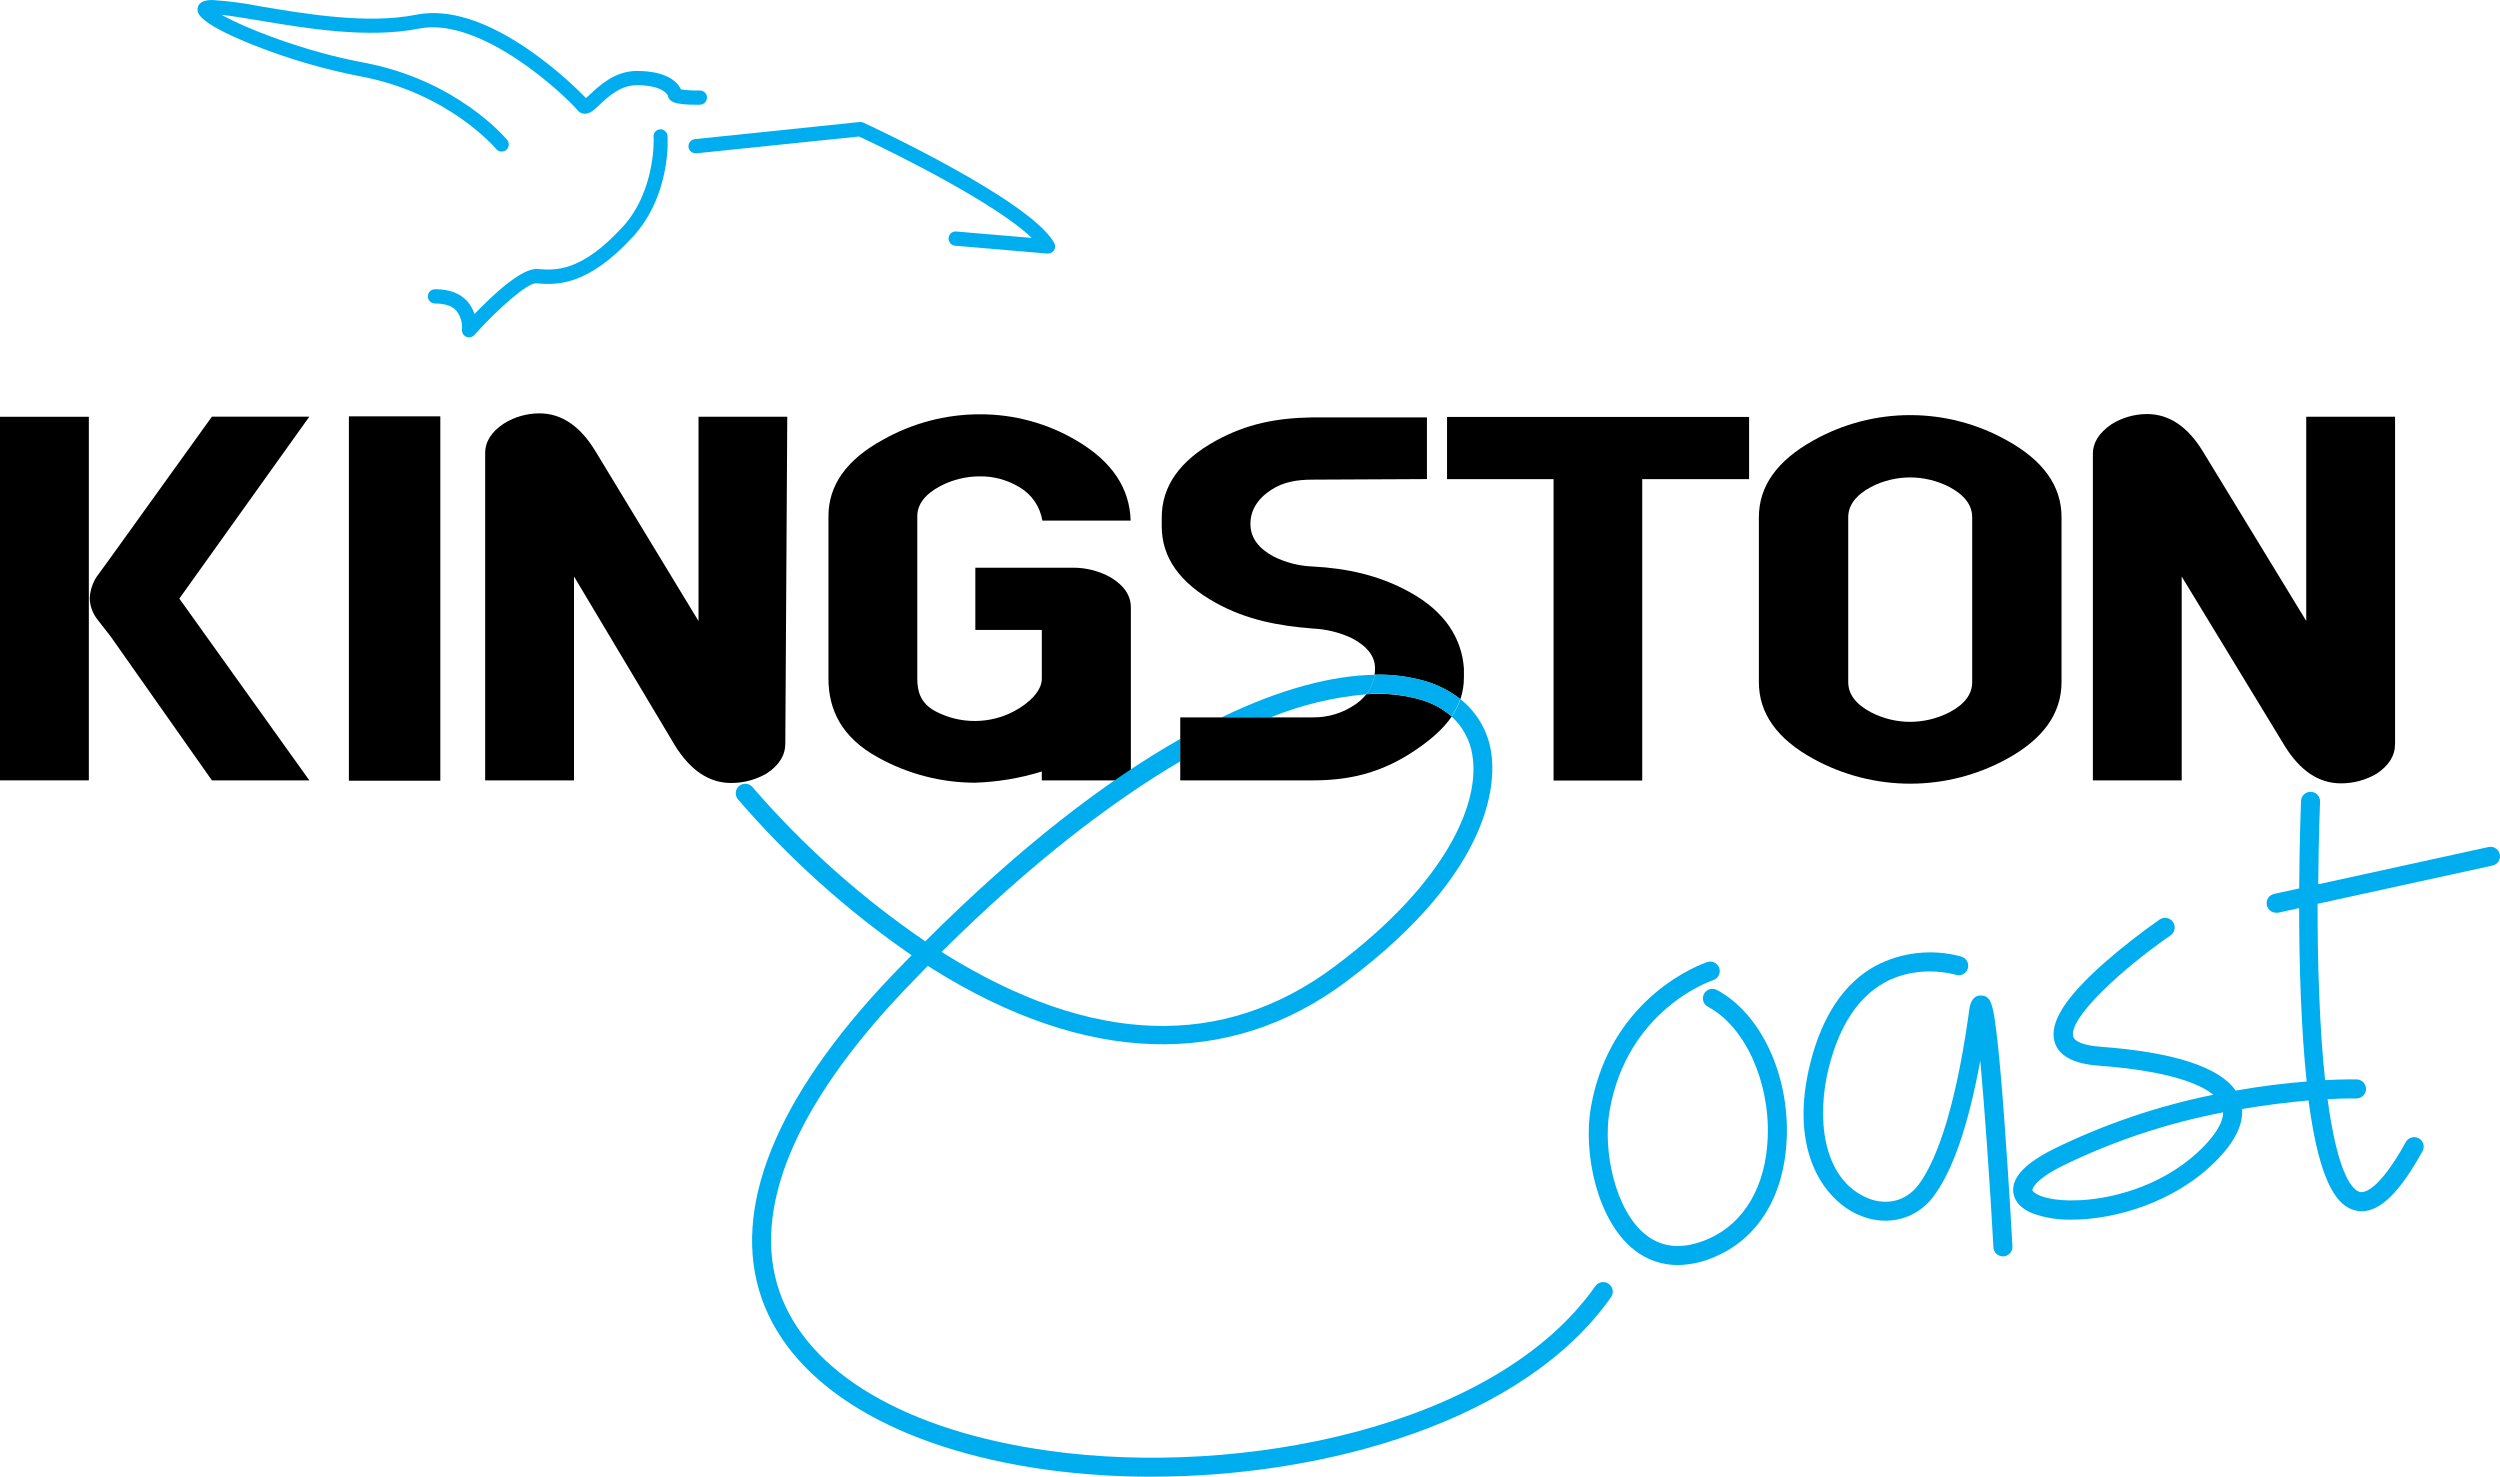
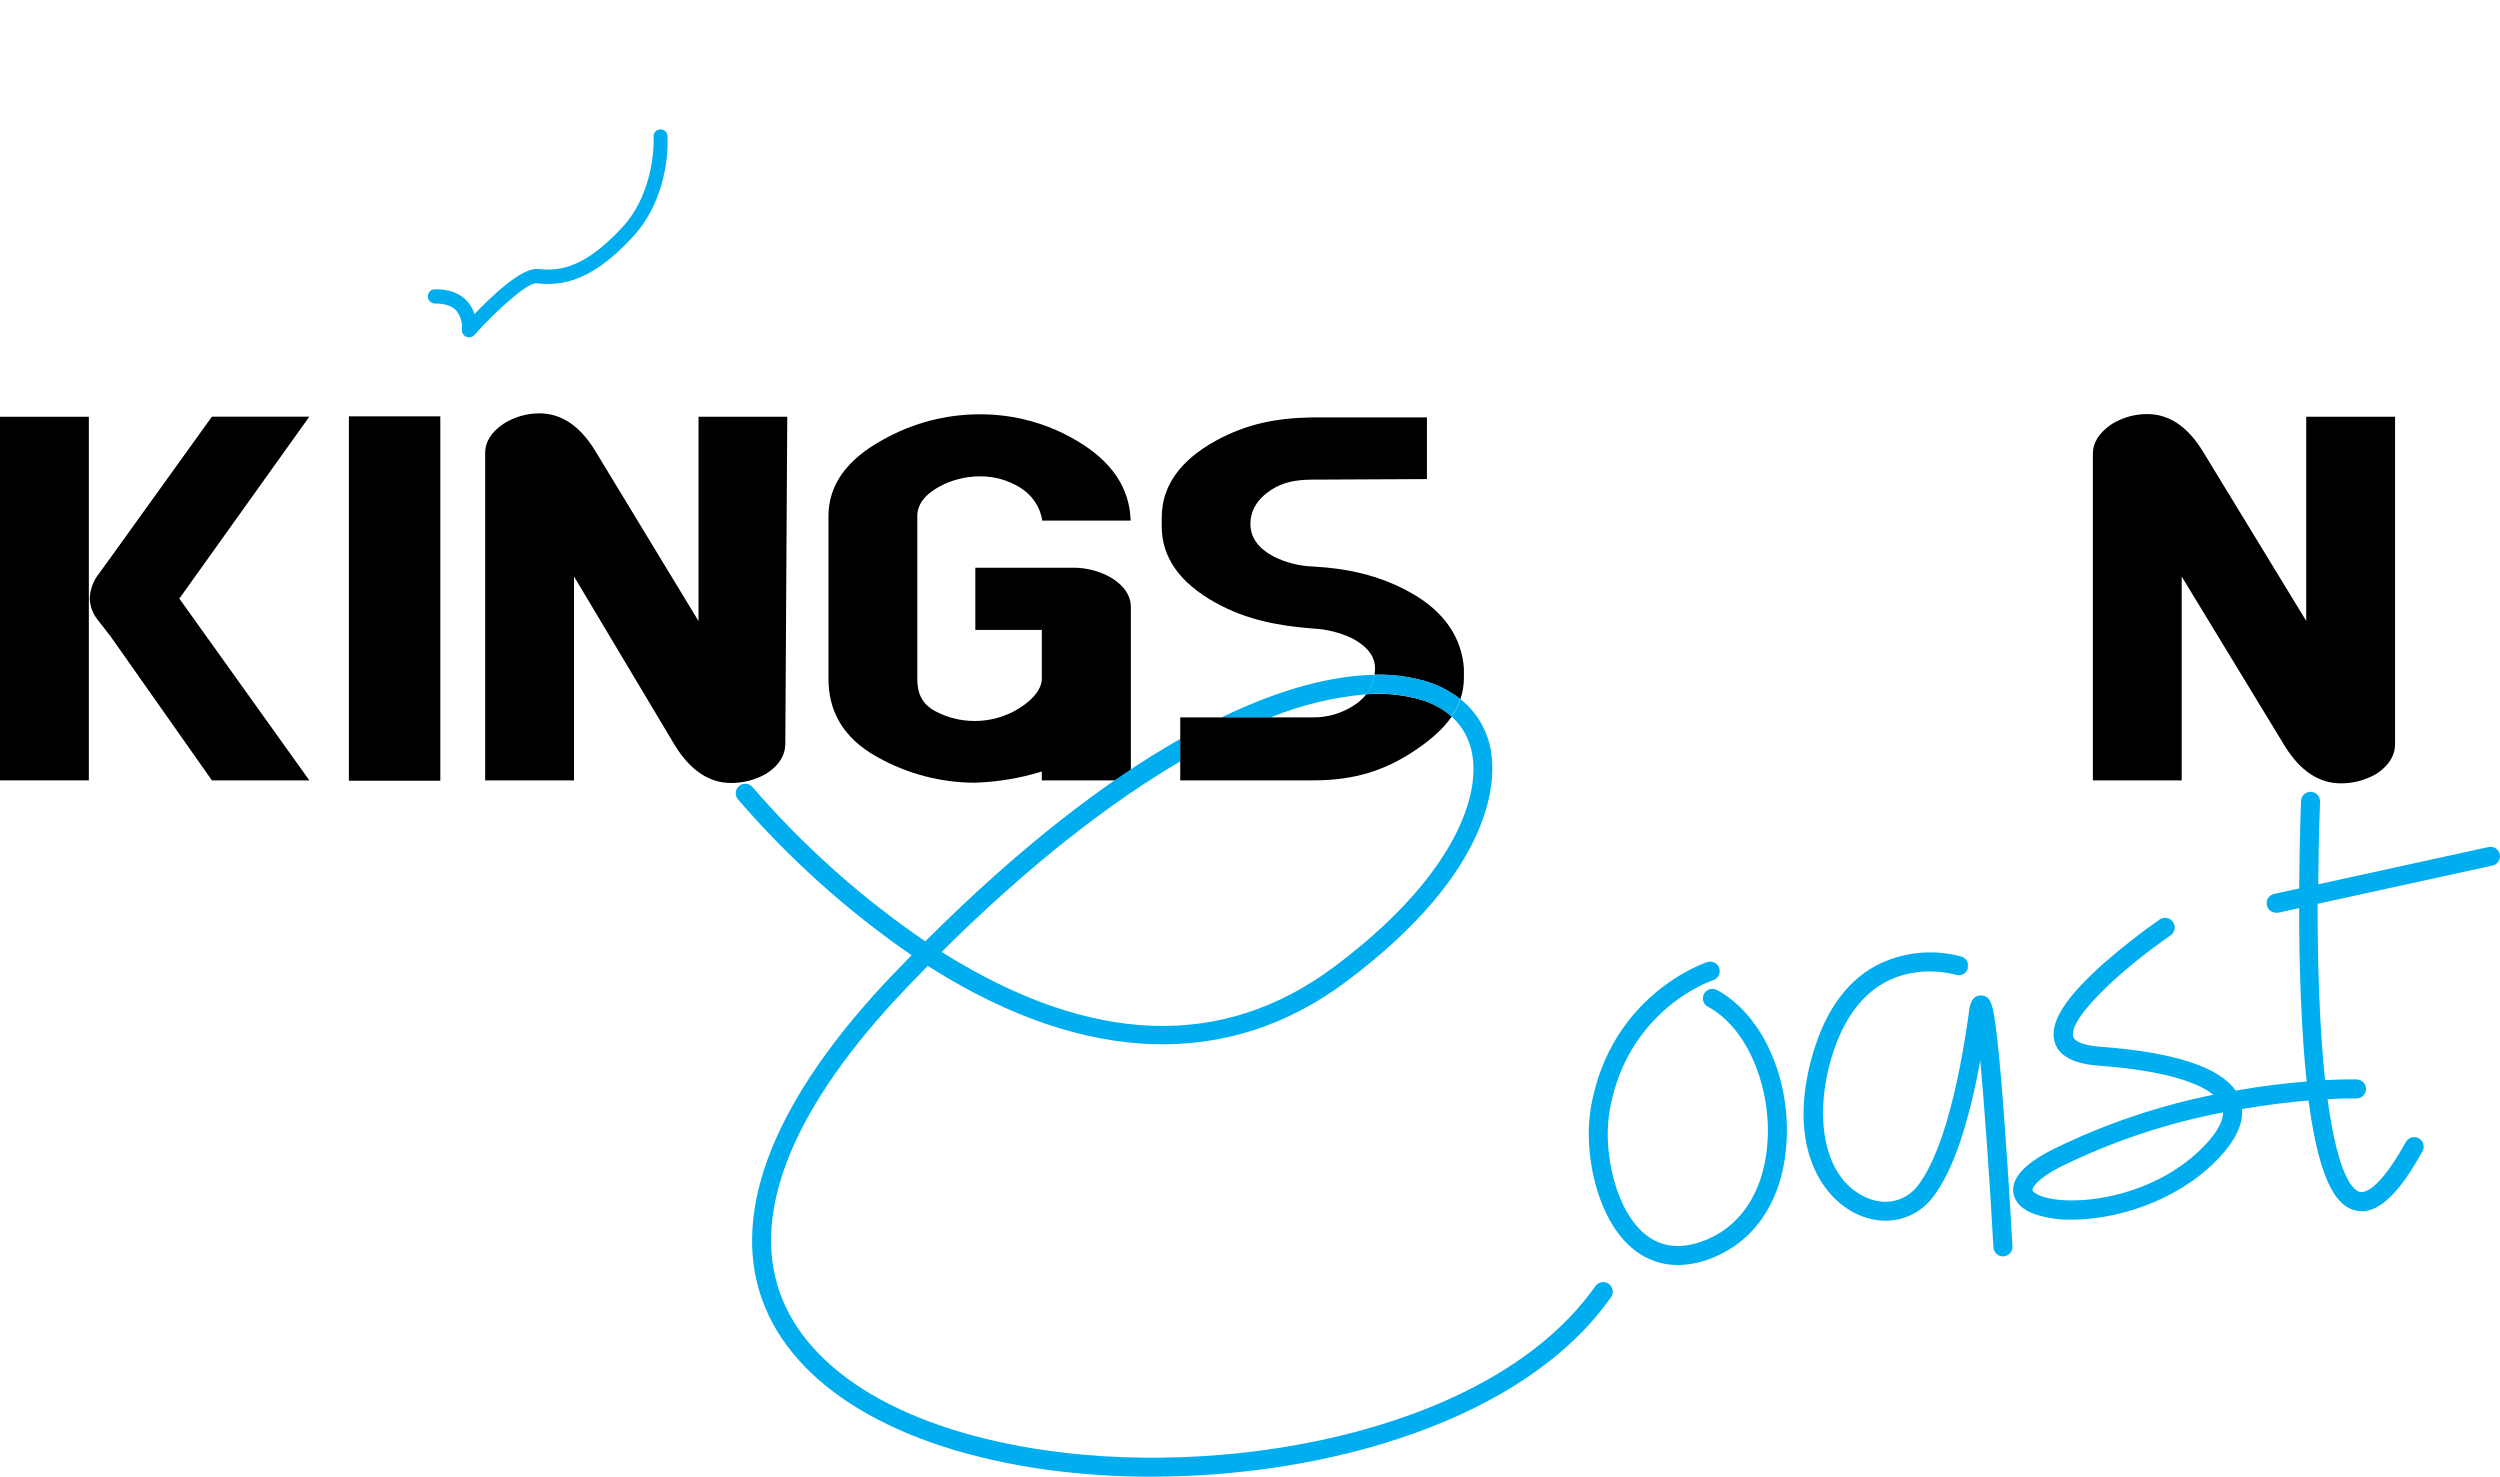
<svg xmlns="http://www.w3.org/2000/svg" width="193" height="114" viewBox="0 0 193 114" fill="none">
-   <path d="M159.15 52.654C159.15 55.072 157.743 57.05 154.929 58.589C152.643 59.843 150.076 60.5 147.468 60.5C144.859 60.5 142.293 59.843 140.006 58.589C137.19 57.05 135.783 55.072 135.785 52.654V39.93C135.785 37.534 137.192 35.556 140.006 33.995C142.285 32.717 144.854 32.046 147.468 32.046C150.081 32.046 152.65 32.717 154.929 33.995C157.746 35.549 159.153 37.527 159.15 39.93V52.654ZM152.253 52.654V39.93C152.253 39.005 151.67 38.227 150.504 37.599C149.559 37.112 148.511 36.858 147.448 36.857C146.398 36.861 145.364 37.115 144.432 37.599C143.268 38.23 142.685 39.007 142.683 39.93V52.654C142.683 53.59 143.266 54.367 144.432 54.985C145.364 55.469 146.398 55.723 147.448 55.727C148.511 55.726 149.559 55.472 150.504 54.985C151.672 54.37 152.255 53.593 152.253 52.654Z" fill="black" />
  <path d="M23.881 60.245H16.36L8.538 49.13L7.512 47.811C7.156 47.355 6.952 46.799 6.928 46.221C6.947 45.612 7.135 45.021 7.472 44.513L8.538 43.046L16.36 32.165H23.881L13.845 46.211L23.881 60.245Z" fill="black" />
  <path d="M60.626 57.396C60.626 58.309 60.147 59.081 59.197 59.704C58.361 60.193 57.409 60.449 56.441 60.446C54.754 60.446 53.312 59.487 52.118 57.571L44.313 44.503V60.245H37.455V34.987C37.455 34.087 37.937 33.339 38.904 32.696C39.725 32.184 40.672 31.912 41.64 31.911C43.343 31.911 44.784 32.883 45.963 34.826L53.926 47.946V32.172H60.777L60.626 57.396Z" fill="black" />
  <path d="M87.286 40.191H80.468C80.383 39.66 80.183 39.155 79.88 38.711C79.578 38.267 79.181 37.895 78.719 37.622C77.787 37.052 76.712 36.758 75.62 36.775C74.569 36.779 73.535 37.035 72.603 37.52C71.413 38.151 70.817 38.928 70.815 39.851V52.407C70.815 53.33 71.039 54.293 72.231 54.919C73.161 55.407 74.196 55.661 75.247 55.661C76.298 55.661 77.333 55.407 78.263 54.919C79.458 54.293 80.428 53.33 80.428 52.407V48.632H75.296V43.827H82.86C83.866 43.826 84.856 44.081 85.735 44.569C86.782 45.198 87.305 45.975 87.302 46.9V60.245H80.428V59.559C78.748 60.08 77.005 60.371 75.247 60.426C72.627 60.417 70.052 59.742 67.765 58.464C64.98 56.937 63.957 54.791 63.957 52.394V39.851C63.957 37.455 65.351 35.492 68.138 33.962C70.419 32.668 72.997 31.986 75.62 31.984C78.268 31.97 80.869 32.678 83.144 34.031C85.833 35.62 87.213 37.674 87.286 40.191Z" fill="black" />
  <path d="M184.899 57.425C184.899 58.335 184.423 59.105 183.47 59.733C182.636 60.222 181.685 60.478 180.718 60.475C179.024 60.475 177.582 59.518 176.391 57.603L168.428 44.51V60.245H161.57V35.053C161.57 34.157 162.052 33.405 163.019 32.745C163.841 32.236 164.788 31.966 165.755 31.964C167.456 31.964 168.897 32.934 170.078 34.875L178.041 47.936V32.172H184.899V57.425Z" fill="black" />
  <path d="M6.858 60.244H0V32.175H6.858V60.244Z" fill="black" />
-   <path d="M135.03 36.989H126.78V60.258H119.935V36.989H111.711V32.188H135.03V36.989Z" fill="black" />
  <path d="M33.993 60.271H26.934V32.142H33.993V60.271Z" fill="black" />
-   <path d="M54.028 8.085C54.174 8.085 54.314 8.027 54.417 7.924C54.521 7.82 54.579 7.68 54.579 7.534C54.579 7.388 54.521 7.248 54.417 7.145C54.314 7.042 54.174 6.984 54.028 6.984C53.54 6.997 53.052 6.971 52.569 6.904C52.331 6.387 51.579 5.49 49.19 5.477H49.166C47.487 5.477 46.285 6.598 45.569 7.27C45.46 7.369 45.338 7.485 45.239 7.571C43.899 6.204 42.434 4.965 40.863 3.871C37.52 1.563 34.577 0.643 32.111 1.138C28.398 1.883 23.643 1.085 20.171 0.501C18.919 0.252 17.653 0.085 16.379 0C15.511 0 15.284 0.359 15.254 0.659C15.224 0.96 15.152 1.691 19.363 3.396C22.105 4.501 24.948 5.339 27.851 5.899C34.633 7.168 38.269 11.451 38.302 11.504C38.397 11.616 38.531 11.686 38.677 11.7C38.823 11.713 38.968 11.669 39.081 11.577C39.192 11.482 39.262 11.349 39.275 11.204C39.289 11.059 39.245 10.915 39.154 10.802C38.995 10.614 35.246 6.169 28.052 4.827C23.412 3.96 18.911 2.163 17.105 1.144C17.871 1.227 18.874 1.395 19.99 1.579C23.544 2.176 28.415 2.994 32.329 2.209C37.154 1.246 43.616 7.356 44.606 8.527C44.668 8.602 44.745 8.663 44.831 8.707C44.918 8.75 45.013 8.776 45.111 8.781C45.523 8.807 45.83 8.514 46.302 8.075C46.978 7.442 47.903 6.578 49.147 6.578H49.163C50.968 6.578 51.51 7.185 51.566 7.412C51.658 7.788 51.922 8.121 54.028 8.085Z" fill="#00AEEF" />
-   <path d="M79.653 18.369L73.825 17.871C73.753 17.864 73.68 17.872 73.611 17.893C73.542 17.915 73.478 17.95 73.422 17.997C73.367 18.043 73.322 18.101 73.289 18.165C73.256 18.23 73.236 18.3 73.231 18.372C73.224 18.444 73.232 18.517 73.254 18.586C73.276 18.655 73.311 18.719 73.358 18.774C73.404 18.83 73.461 18.875 73.526 18.909C73.59 18.942 73.66 18.962 73.732 18.969L80.847 19.575H80.907C80.999 19.575 81.089 19.552 81.169 19.508C81.25 19.464 81.319 19.401 81.369 19.325C81.424 19.241 81.455 19.144 81.458 19.044C81.462 18.944 81.438 18.845 81.389 18.758C79.561 15.46 67.178 9.71 66.653 9.469C66.564 9.427 66.465 9.41 66.366 9.42L53.661 10.739C53.587 10.744 53.515 10.764 53.45 10.798C53.384 10.832 53.326 10.878 53.279 10.935C53.231 10.992 53.196 11.057 53.174 11.128C53.153 11.198 53.146 11.272 53.153 11.346C53.161 11.419 53.184 11.49 53.219 11.555C53.255 11.619 53.303 11.676 53.361 11.721C53.42 11.767 53.486 11.8 53.557 11.819C53.629 11.839 53.703 11.844 53.776 11.834L66.317 10.538C69.495 12.011 77.023 15.813 79.653 18.369Z" fill="#00AEEF" />
  <path d="M50.877 9.994C50.734 10.027 50.611 10.115 50.534 10.238C50.457 10.362 50.431 10.511 50.464 10.653C50.464 10.693 50.626 14.739 48.058 17.531C44.831 21.04 42.828 20.875 41.504 20.766C40.276 20.657 37.986 22.83 36.63 24.245C36.516 23.879 36.326 23.542 36.072 23.255C35.508 22.629 34.673 22.326 33.58 22.329C33.434 22.329 33.294 22.387 33.191 22.49C33.087 22.593 33.029 22.733 33.029 22.88C33.029 23.026 33.087 23.166 33.191 23.269C33.294 23.372 33.434 23.43 33.58 23.43C34.336 23.43 34.901 23.608 35.23 23.987C35.55 24.397 35.705 24.911 35.663 25.428C35.649 25.544 35.673 25.662 35.731 25.763C35.788 25.865 35.877 25.946 35.983 25.994C36.09 26.042 36.209 26.055 36.323 26.031C36.438 26.007 36.542 25.947 36.62 25.86C38.395 23.882 40.732 21.811 41.395 21.871C42.841 21.989 45.26 22.2 48.854 18.283C51.824 15.055 51.563 10.597 51.52 10.409C51.488 10.27 51.403 10.149 51.282 10.072C51.162 9.994 51.017 9.966 50.877 9.994Z" fill="#00AEEF" />
  <path d="M192.985 65.955C192.945 65.766 192.833 65.601 192.671 65.494C192.51 65.388 192.313 65.35 192.124 65.388L178.969 68.266C178.996 64.57 179.105 61.936 179.108 61.893C179.116 61.698 179.046 61.509 178.915 61.365C178.783 61.222 178.6 61.136 178.405 61.128H178.372C178.183 61.128 178.001 61.201 177.864 61.332C177.728 61.463 177.647 61.641 177.639 61.83C177.639 61.873 177.521 64.689 177.497 68.586L175.55 69.012C175.376 69.053 175.222 69.156 175.118 69.303C175.015 69.45 174.968 69.629 174.988 69.807C175.007 69.985 175.091 70.15 175.224 70.271C175.357 70.392 175.529 70.46 175.709 70.463C175.761 70.469 175.815 70.469 175.867 70.463L177.494 70.106C177.494 72.194 177.527 74.505 177.62 76.82C177.722 79.434 177.877 81.637 178.075 83.493C176.563 83.612 174.692 83.823 172.593 84.196C171.333 82.372 167.821 81.228 162.135 80.806C160.921 80.717 160.155 80.427 160.053 80.018C159.68 78.643 163.683 74.891 167.574 72.207C167.735 72.093 167.844 71.919 167.877 71.725C167.91 71.53 167.865 71.331 167.75 71.17C167.636 71.009 167.463 70.9 167.268 70.867C167.073 70.834 166.874 70.879 166.712 70.993C165.235 72.028 163.814 73.141 162.455 74.327C159.432 77.004 158.208 78.943 158.604 80.397C158.898 81.492 160.04 82.122 161.997 82.267C167.524 82.682 169.871 83.698 170.867 84.515C166.598 85.377 162.458 86.783 158.548 88.7C156.39 89.781 155.363 90.84 155.416 91.944C155.439 92.383 155.67 93.191 156.984 93.698C157.93 94.027 158.929 94.182 159.931 94.157C163.307 94.157 167.884 92.815 171.032 89.666C172.501 88.202 173.187 86.84 173.082 85.613C175.062 85.284 176.801 85.079 178.22 84.954C179.105 91.746 180.596 93.102 181.761 93.428C181.948 93.48 182.141 93.507 182.335 93.507C183.778 93.507 185.286 92.007 187.028 88.858C187.116 88.688 187.135 88.49 187.079 88.307C187.024 88.124 186.899 87.97 186.731 87.877C186.564 87.784 186.366 87.76 186.182 87.811C185.997 87.861 185.839 87.981 185.741 88.146C183.576 92.06 182.441 92.102 182.157 92.013C181.712 91.888 180.507 90.965 179.689 84.855C181.095 84.782 181.93 84.799 181.959 84.799C182.146 84.789 182.322 84.709 182.451 84.575C182.581 84.44 182.654 84.261 182.657 84.075C182.659 83.888 182.591 83.707 182.465 83.569C182.339 83.431 182.165 83.347 181.979 83.332C181.85 83.332 180.953 83.309 179.497 83.385C179.303 81.578 179.144 79.398 179.042 76.757C178.946 74.34 178.916 71.93 178.916 69.773L192.394 66.826C192.491 66.808 192.583 66.772 192.665 66.718C192.747 66.665 192.818 66.596 192.873 66.515C192.928 66.433 192.966 66.342 192.986 66.246C193.005 66.15 193.005 66.051 192.985 65.955ZM170.013 88.621C165.97 92.656 159.739 93.177 157.531 92.323C157.076 92.149 156.904 91.954 156.901 91.868C156.901 91.868 156.901 91.169 159.211 90.009C163.148 88.088 167.323 86.697 171.626 85.874C171.613 86.82 170.778 87.852 170.013 88.621Z" fill="#00AEEF" />
  <path d="M132.573 76.441C132.487 76.39 132.392 76.358 132.294 76.345C132.195 76.332 132.095 76.339 132 76.366C131.904 76.392 131.815 76.438 131.737 76.5C131.66 76.562 131.596 76.64 131.549 76.727C131.502 76.815 131.474 76.911 131.465 77.01C131.456 77.108 131.468 77.208 131.499 77.302C131.53 77.397 131.579 77.484 131.645 77.558C131.71 77.633 131.79 77.694 131.88 77.737C134.701 79.247 136.632 83.474 136.47 87.79C136.331 91.549 134.675 94.407 131.926 95.624C130.022 96.468 128.391 96.373 127.074 95.341C124.695 93.474 123.705 88.838 124.273 85.676C125.655 77.981 131.979 75.761 132.246 75.672C132.34 75.644 132.427 75.596 132.502 75.533C132.577 75.471 132.639 75.393 132.684 75.306C132.729 75.219 132.756 75.124 132.763 75.026C132.771 74.928 132.758 74.83 132.727 74.737C132.696 74.644 132.647 74.558 132.582 74.485C132.518 74.411 132.439 74.351 132.351 74.308C132.263 74.266 132.167 74.241 132.069 74.235C131.971 74.23 131.873 74.245 131.78 74.278C131.48 74.38 124.368 76.84 122.827 85.416C122.187 88.984 123.283 94.233 126.167 96.498C127.122 97.255 128.307 97.666 129.526 97.662C130.562 97.644 131.582 97.407 132.52 96.966C135.82 95.512 137.777 92.185 137.939 87.843C138.123 82.92 135.916 78.248 132.573 76.441Z" fill="#00AEEF" />
-   <path d="M154.213 80.434C153.883 77.562 153.745 76.886 152.956 76.853C152.167 76.82 152.055 77.707 151.996 78.132V78.198C150.841 86.442 149.233 89.986 148.088 91.493C147.115 92.779 145.488 93.142 143.943 92.387C140.676 90.811 140.211 86.207 141.201 82.346C142.013 79.171 143.448 76.992 145.471 75.864C148.111 74.387 150.95 75.241 150.976 75.251C151.069 75.282 151.166 75.294 151.264 75.287C151.362 75.281 151.457 75.254 151.544 75.21C151.631 75.166 151.709 75.105 151.772 75.031C151.835 74.956 151.883 74.87 151.913 74.777C151.942 74.684 151.953 74.585 151.944 74.488C151.936 74.391 151.908 74.296 151.862 74.21C151.816 74.124 151.754 74.047 151.678 73.985C151.602 73.924 151.515 73.877 151.421 73.849C149.195 73.236 146.818 73.494 144.775 74.571C142.379 75.89 140.696 78.393 139.778 81.98C138.092 88.575 140.623 92.413 143.306 93.709C145.471 94.754 147.864 94.22 149.247 92.39C150.742 90.412 151.959 86.893 152.877 81.878C153.207 85.505 153.609 91.111 153.893 96.297C153.903 96.485 153.985 96.661 154.121 96.79C154.257 96.92 154.438 96.992 154.626 96.993H154.666C154.86 96.983 155.043 96.896 155.173 96.751C155.304 96.606 155.372 96.416 155.362 96.221C155.362 96.175 155.101 91.503 154.765 86.887C154.57 84.16 154.385 81.994 154.213 80.434Z" fill="#00AEEF" />
+   <path d="M154.213 80.434C153.883 77.562 153.745 76.886 152.956 76.853C152.167 76.82 152.055 77.707 151.996 78.132V78.198C150.841 86.442 149.233 89.986 148.088 91.493C147.115 92.779 145.488 93.142 143.943 92.387C140.676 90.811 140.211 86.207 141.201 82.346C142.013 79.171 143.448 76.992 145.471 75.864C148.111 74.387 150.95 75.241 150.976 75.251C151.069 75.282 151.166 75.294 151.264 75.287C151.362 75.281 151.457 75.254 151.544 75.21C151.631 75.166 151.709 75.105 151.772 75.031C151.835 74.956 151.883 74.87 151.913 74.777C151.936 74.391 151.908 74.296 151.862 74.21C151.816 74.124 151.754 74.047 151.678 73.985C151.602 73.924 151.515 73.877 151.421 73.849C149.195 73.236 146.818 73.494 144.775 74.571C142.379 75.89 140.696 78.393 139.778 81.98C138.092 88.575 140.623 92.413 143.306 93.709C145.471 94.754 147.864 94.22 149.247 92.39C150.742 90.412 151.959 86.893 152.877 81.878C153.207 85.505 153.609 91.111 153.893 96.297C153.903 96.485 153.985 96.661 154.121 96.79C154.257 96.92 154.438 96.992 154.626 96.993H154.666C154.86 96.983 155.043 96.896 155.173 96.751C155.304 96.606 155.372 96.416 155.362 96.221C155.362 96.175 155.101 91.503 154.765 86.887C154.57 84.16 154.385 81.994 154.213 80.434Z" fill="#00AEEF" />
  <path d="M110.018 52.585C111.006 52.871 111.931 53.345 112.741 53.979C112.925 53.44 113.017 52.874 113.014 52.304V51.602C112.853 49.347 111.618 47.243 108.83 45.713C106.457 44.394 103.926 43.867 101.348 43.735C100.3 43.696 99.271 43.434 98.332 42.967C97.141 42.333 96.599 41.529 96.54 40.632C96.464 39.455 97.071 38.515 98.127 37.823C99.084 37.193 100.154 37.028 101.348 37.028L110.16 36.985V32.221H101.348C98.507 32.27 96.253 32.719 93.867 34.021C91.079 35.56 89.686 37.538 89.686 39.956V40.635C89.686 43.036 91.079 45.005 93.867 46.544C96.253 47.863 98.705 48.315 101.348 48.522C102.393 48.57 103.418 48.823 104.365 49.268C105.559 49.896 106.156 50.673 106.153 51.599C106.153 51.763 106.141 51.927 106.117 52.09C107.435 52.054 108.751 52.221 110.018 52.585Z" fill="black" />
  <path d="M105.48 53.601C105.826 53.166 106.047 52.645 106.117 52.094C102.916 52.147 98.936 53.136 94.279 55.391H98.068C100.434 54.424 102.933 53.82 105.48 53.601Z" fill="#00AEEF" />
  <path d="M124.186 99.109C124.027 98.998 123.83 98.954 123.638 98.987C123.446 99.021 123.276 99.129 123.163 99.287C115.444 110.277 95.689 114.043 81.023 112.008C69.968 110.472 62.374 106.004 60.186 99.743C57.978 93.418 61.341 85.32 69.915 76.332C70.489 75.728 71.057 75.142 71.624 74.565L72.073 74.848C83.878 82.204 94.871 82.534 103.887 75.808C115.652 67.017 115.438 59.961 115.108 58.002C114.849 56.413 114.007 54.977 112.748 53.973C112.583 54.45 112.353 54.901 112.065 55.315C112.916 56.086 113.478 57.123 113.659 58.256C114.292 61.85 111.83 68.039 103.016 74.624C94.412 81.054 84.274 80.711 72.888 73.612L72.691 73.49C79.528 66.694 85.729 61.949 91.115 58.777V57.043C85.373 60.304 78.756 65.349 71.433 72.672C66.492 69.299 62.01 65.299 58.1 60.772C58.039 60.698 57.964 60.636 57.879 60.59C57.794 60.545 57.701 60.517 57.605 60.507C57.509 60.498 57.412 60.507 57.32 60.535C57.228 60.563 57.142 60.609 57.068 60.67C56.993 60.731 56.931 60.806 56.886 60.891C56.84 60.976 56.812 61.069 56.802 61.165C56.793 61.261 56.802 61.357 56.83 61.45C56.858 61.542 56.904 61.627 56.965 61.702C60.901 66.273 65.407 70.32 70.374 73.744C69.87 74.258 69.362 74.782 68.849 75.316C59.873 84.737 56.398 93.352 58.8 100.23C61.176 107.029 69.202 111.853 80.819 113.466C83.489 113.827 86.18 114.005 88.874 114C102.481 114 117.678 109.657 124.364 100.151C124.423 100.072 124.465 99.981 124.487 99.885C124.51 99.789 124.513 99.69 124.496 99.593C124.48 99.495 124.444 99.403 124.391 99.32C124.337 99.237 124.268 99.165 124.186 99.109Z" fill="#00AEEF" />
  <path d="M109.59 53.99C108.252 53.62 106.86 53.488 105.478 53.6C105.225 53.918 104.923 54.193 104.583 54.415C103.628 55.06 102.498 55.397 101.346 55.381H91.115V60.245H101.346C103.986 60.245 106.372 59.753 108.85 58.184C110.279 57.277 111.368 56.344 112.078 55.312C111.357 54.691 110.507 54.24 109.59 53.99Z" fill="black" />
  <path d="M109.591 53.989C110.5 54.242 111.342 54.692 112.056 55.308C112.344 54.895 112.574 54.443 112.739 53.966C111.929 53.332 111.005 52.858 110.016 52.572C108.749 52.209 107.433 52.043 106.115 52.08C106.045 52.631 105.825 53.153 105.479 53.587C106.862 53.479 108.254 53.615 109.591 53.989Z" fill="#00AEEF" />
</svg>